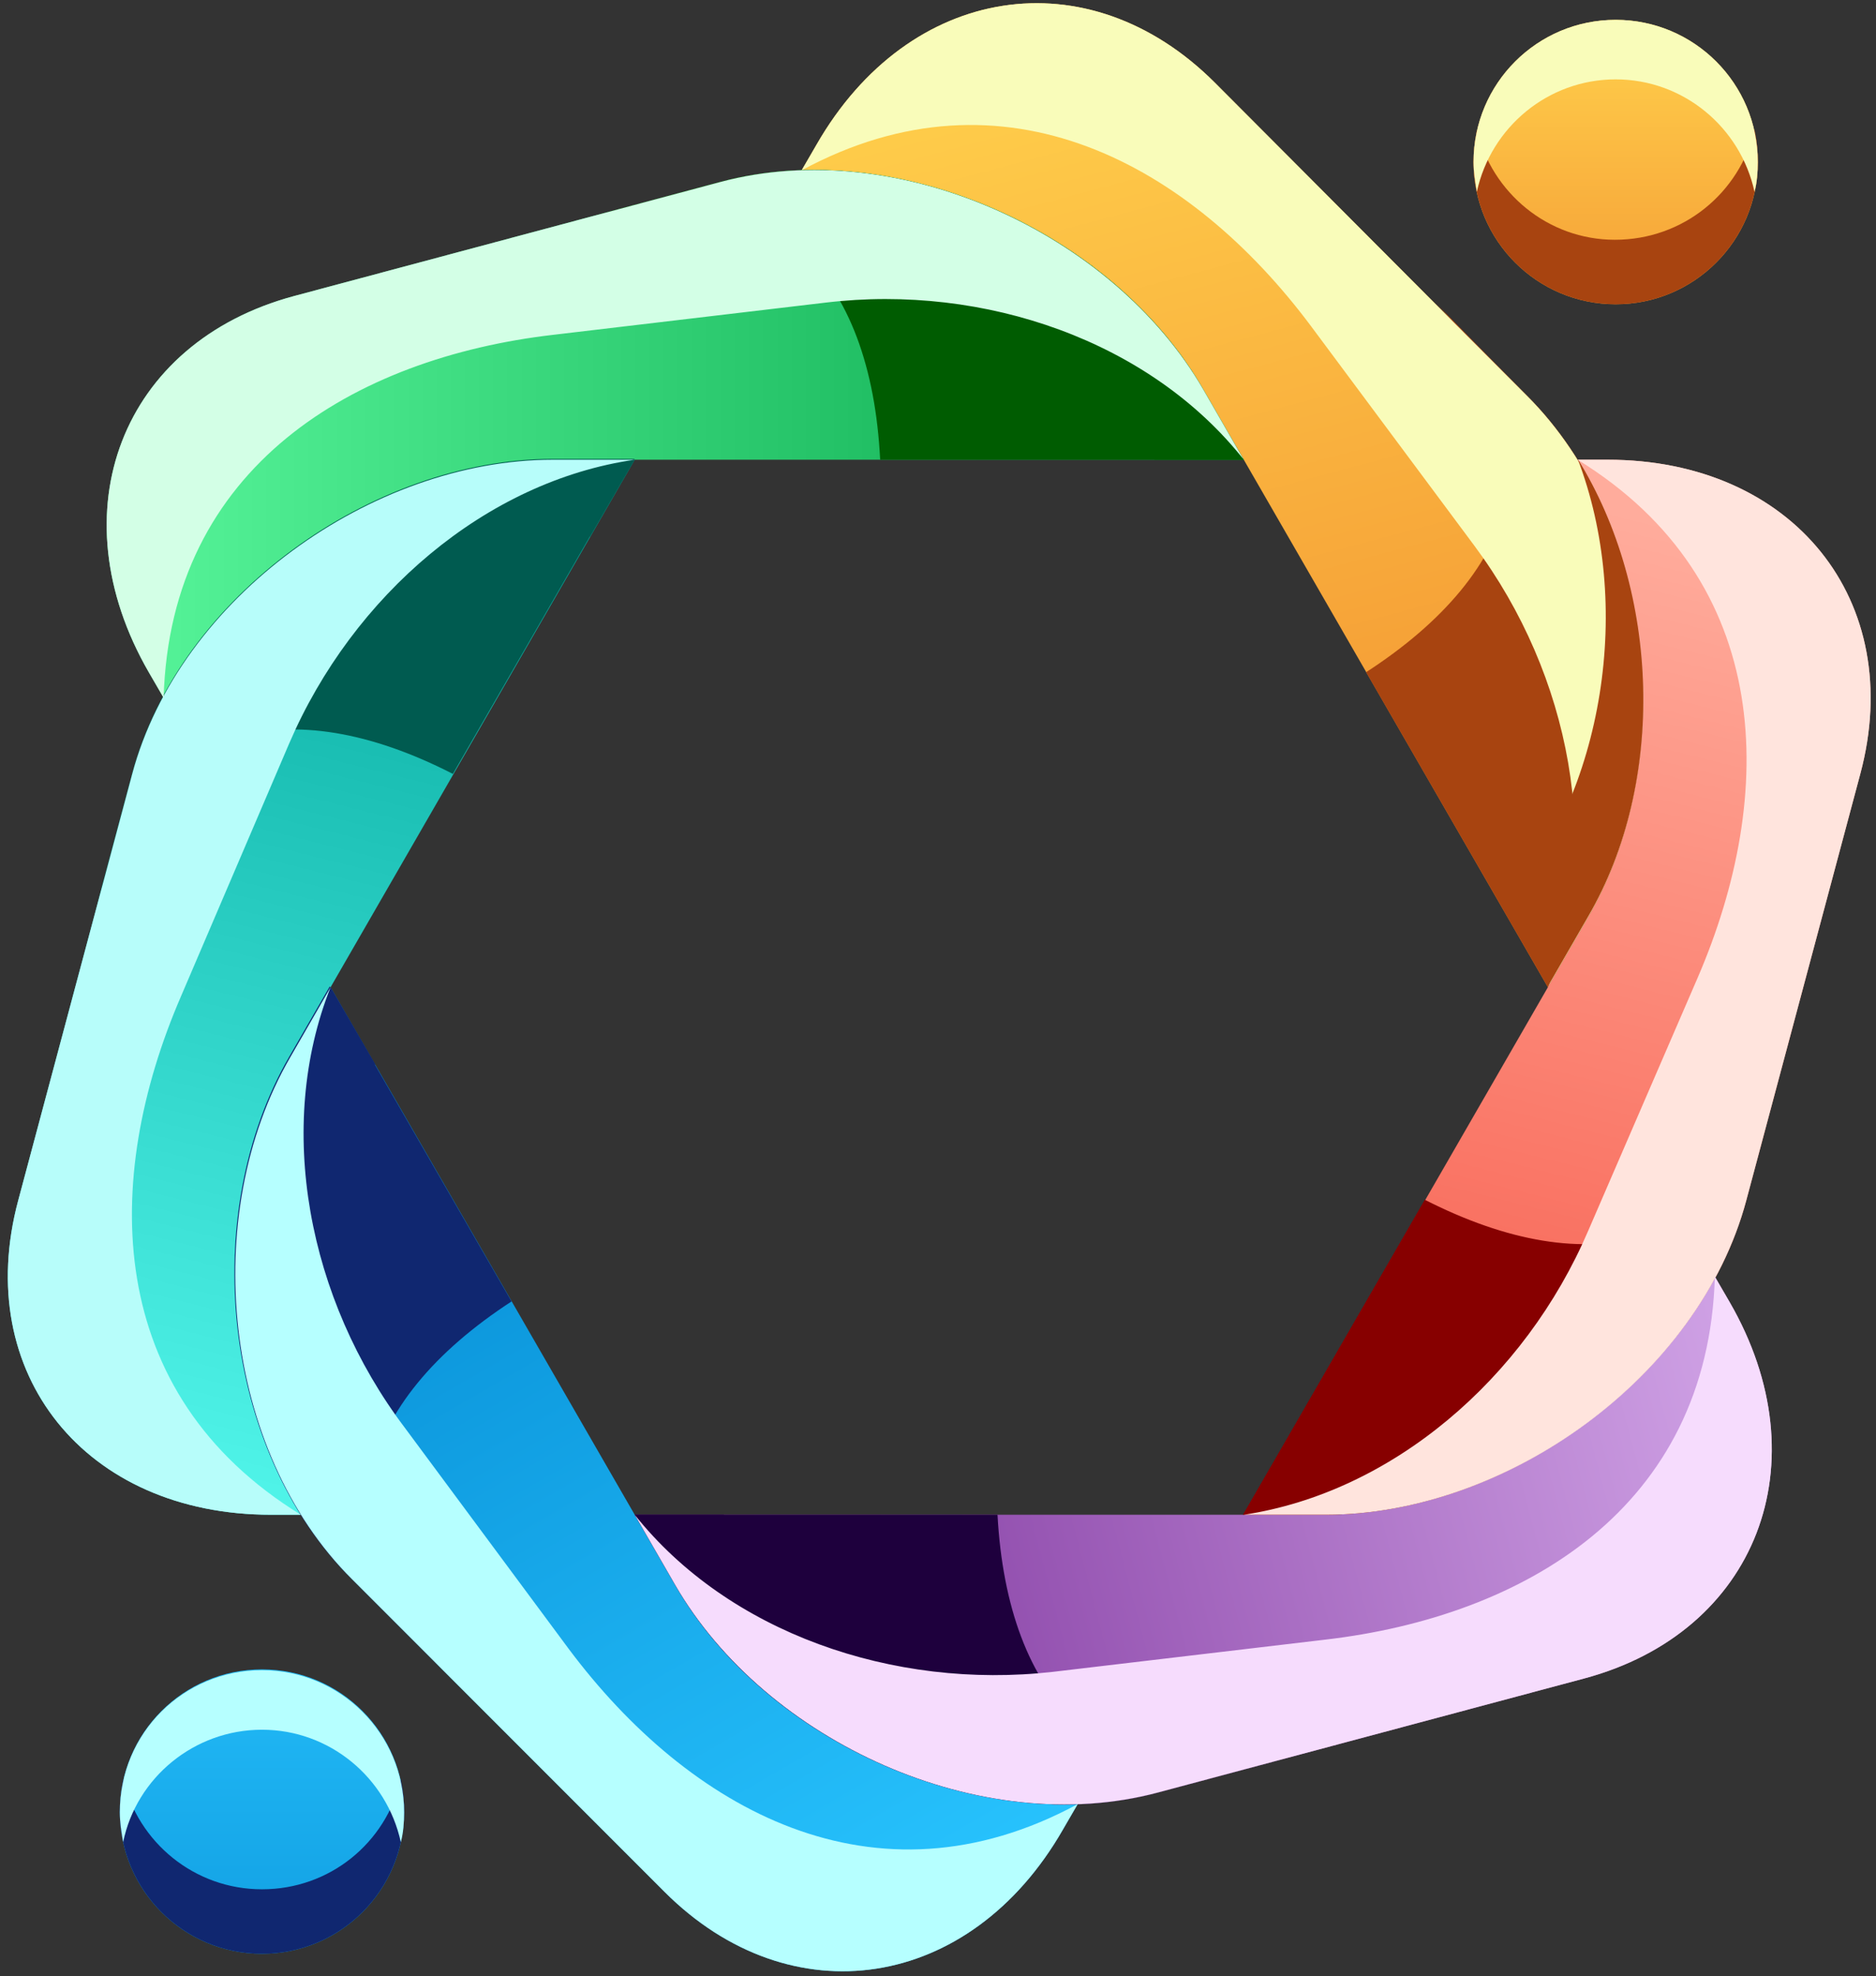
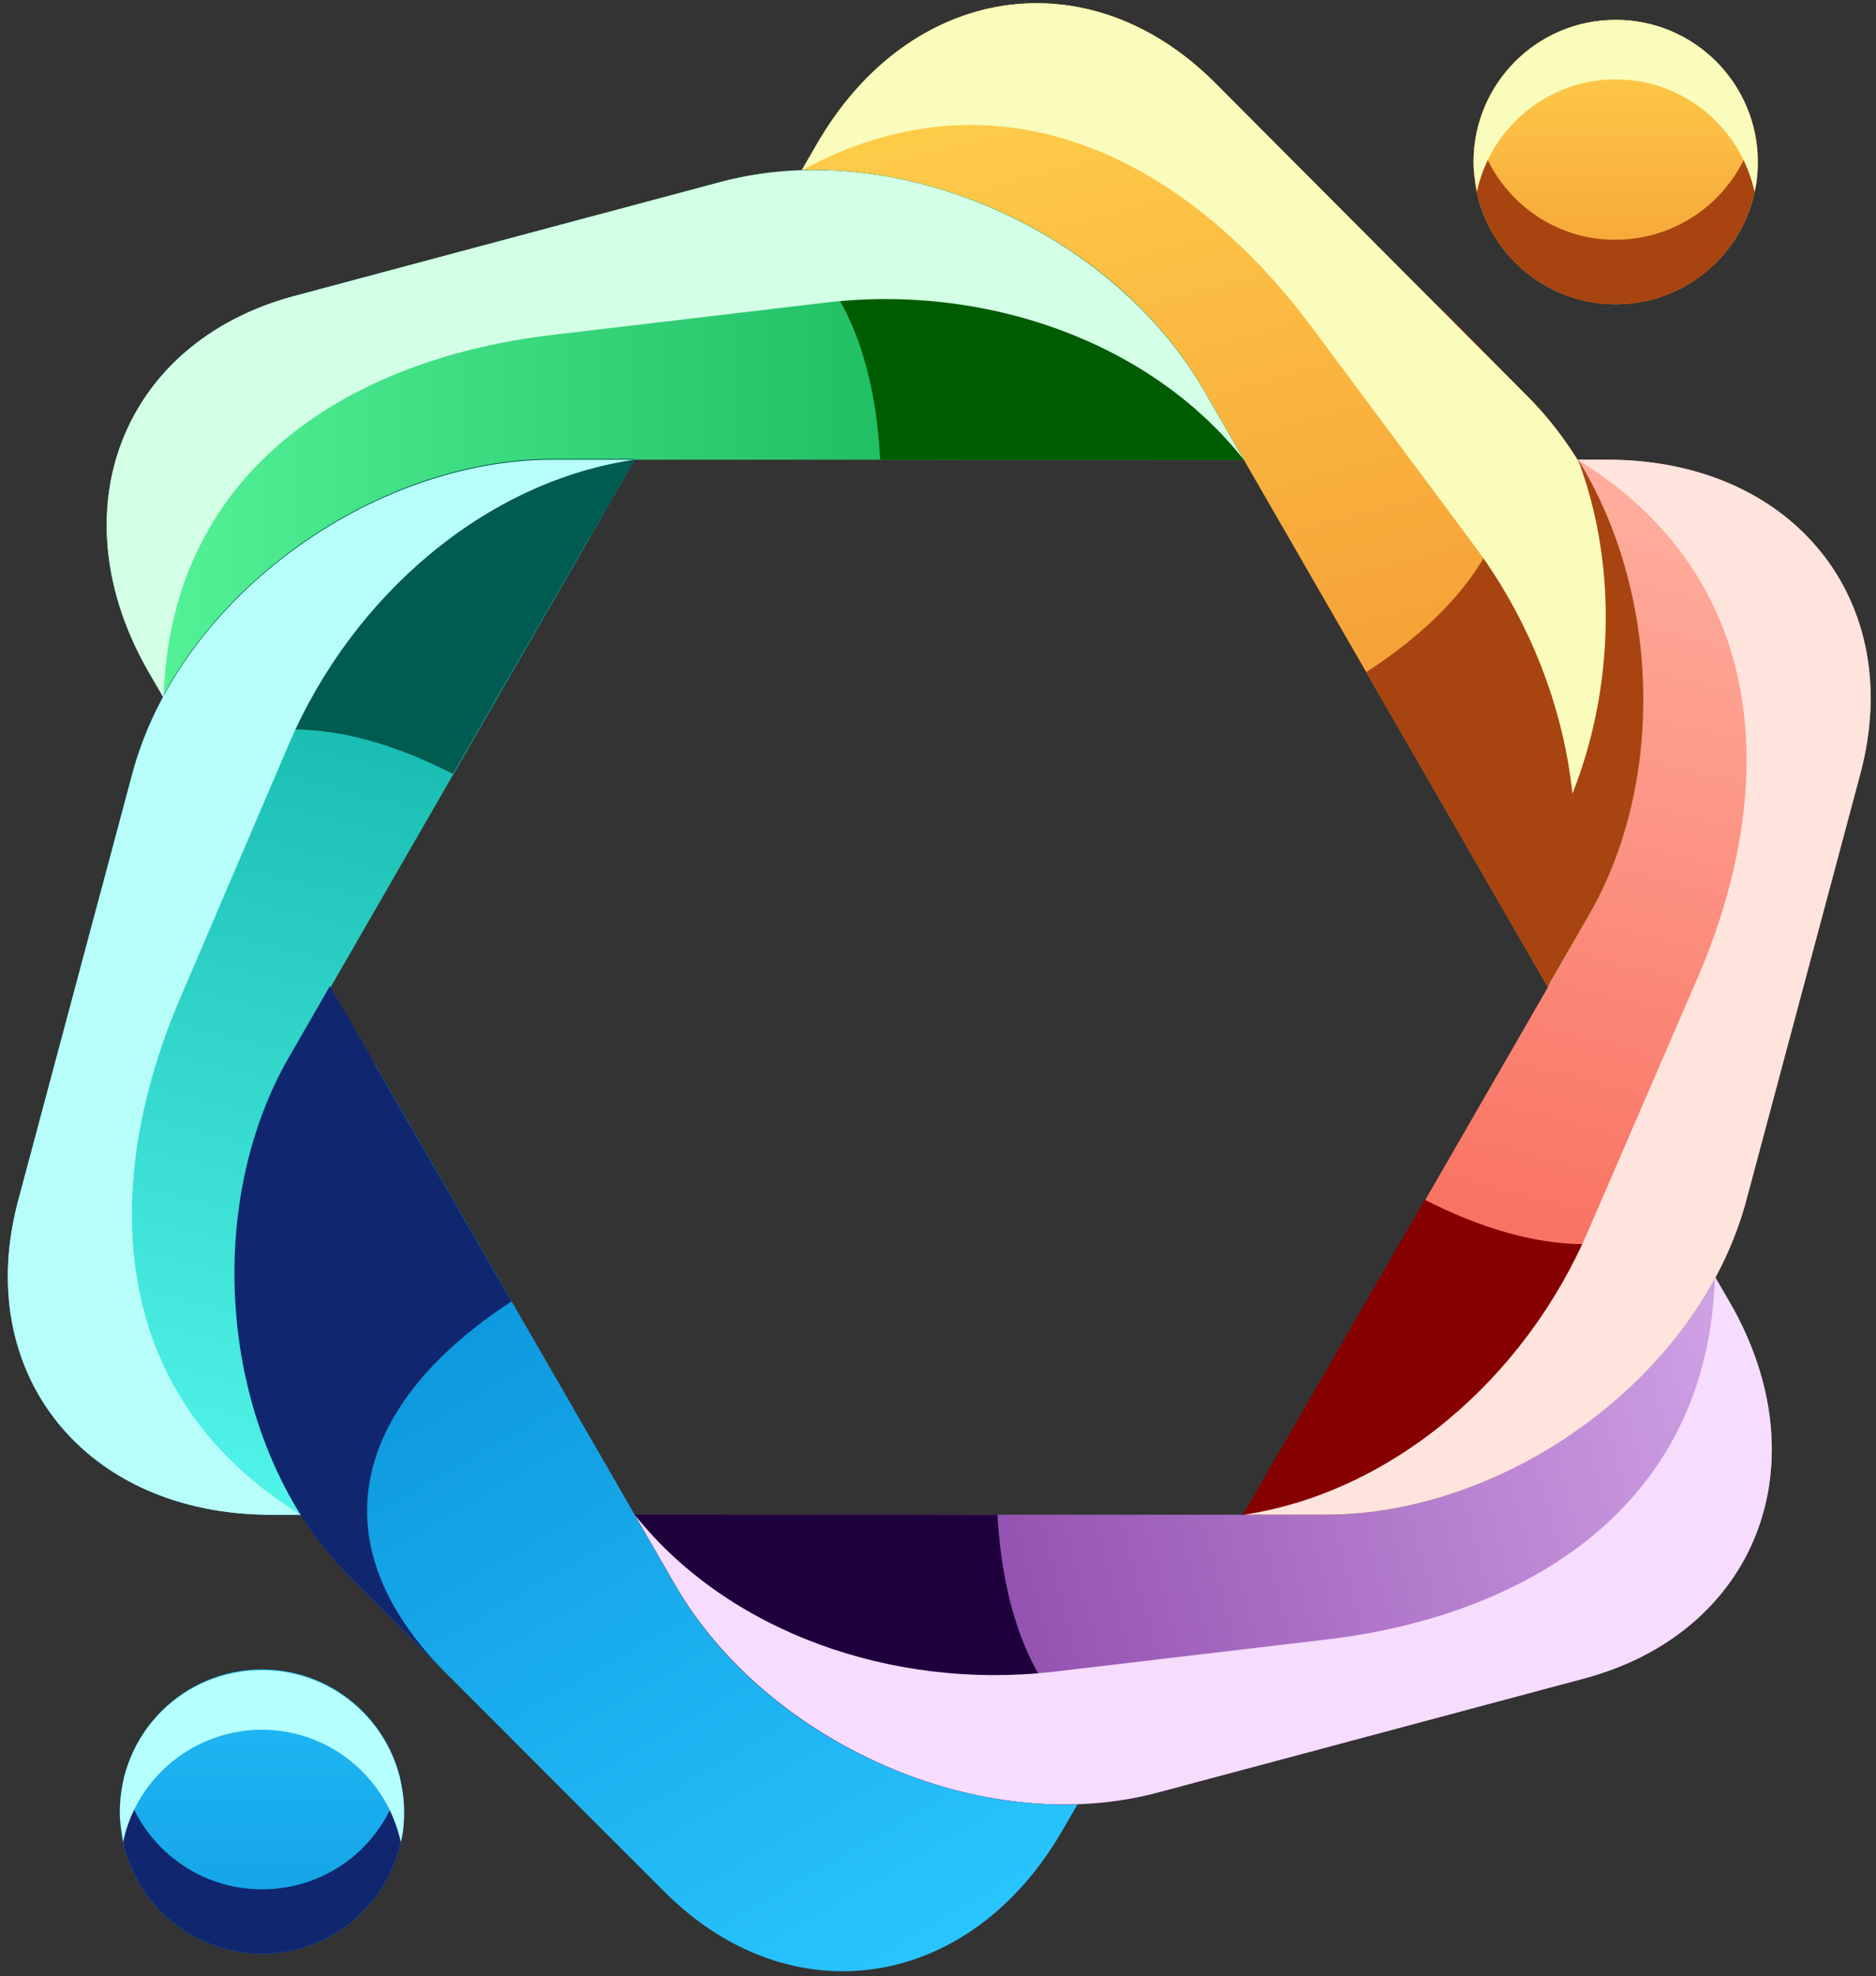
<svg xmlns="http://www.w3.org/2000/svg" width="227px" height="239px" viewBox="0 0 227 239" version="1.1">
  <rect x="0" y="0" width="227" height="239" fill="#333333" stroke="none" />
  <title>logo.e297d64</title>
  <desc>Created with Sketch.</desc>
  <defs>
    <linearGradient x1="65.148%" y1="106.611%" x2="41.72%" y2="4.423%" id="linearGradient-1">
      <stop stop-color="#F1892D" offset="0%" />
      <stop stop-color="#FFCF4B" offset="100%" />
    </linearGradient>
    <linearGradient x1="43.878%" y1="101.357%" x2="59.24%" y2="4.911%" id="linearGradient-2">
      <stop stop-color="#F75C4C" offset="0%" />
      <stop stop-color="#FFAC9C" offset="100%" />
    </linearGradient>
    <linearGradient x1="6.518%" y1="56.656%" x2="95.179%" y2="45.633%" id="linearGradient-3">
      <stop stop-color="#7E349D" offset="0%" />
      <stop stop-color="#CEA0E4" offset="100%" />
    </linearGradient>
    <linearGradient x1="20.172%" y1="2.418%" x2="69.136%" y2="101.433%" id="linearGradient-4">
      <stop stop-color="#0287D0" offset="0%" />
      <stop stop-color="#29C5FF" offset="100%" />
    </linearGradient>
    <linearGradient x1="55.855%" y1="0.132%" x2="39.951%" y2="99.988%" id="linearGradient-5">
      <stop stop-color="#07ABA0" offset="0%" />
      <stop stop-color="#51F5EA" offset="100%" />
    </linearGradient>
    <linearGradient x1="92.004%" y1="49.895%" x2="-2.705%" y2="49.895%" id="linearGradient-6">
      <stop stop-color="#0EAC51" offset="0%" />
      <stop stop-color="#5EFCA1" offset="100%" />
    </linearGradient>
    <linearGradient x1="50.093%" y1="144.043%" x2="50.084%" y2="2.605%" id="linearGradient-7">
      <stop stop-color="#F1892D" offset="0%" />
      <stop stop-color="#FFCF4B" offset="100%" />
    </linearGradient>
    <linearGradient x1="50.063%" y1="194.148%" x2="50.063%" y2="-43.934%" id="linearGradient-8">
      <stop stop-color="#0287D0" offset="0%" />
      <stop stop-color="#29C5FF" offset="100%" />
    </linearGradient>
  </defs>
  <g id="CAS" stroke="none" stroke-width="1" fill="none" fill-rule="evenodd">
    <g id="logo.e297d64" fill-rule="nonzero">
      <g id="Group">
        <path d="M150.5,55.6 L187.3,119.4 L192.2,110.9 C203.2,91.9 200.4,63.4 184.7,47.8 L147,10 C131.7,-5.3 110,-2 98.8,17.5 L97,20.6 C115.7,20 136,30.7 145.5,47.1 L150.5,55.6 L150.5,55.6 Z" id="Path" fill="url(#linearGradient-1)" />
        <path d="M165.3,81.3 L187.3,119.4 L192.2,110.9 C203.2,91.9 200.4,63.4 184.7,47.8 L173.1,36 C189.6,52.6 184,69.2 165.3,81.3 Z" id="Path" fill="#A84410" />
        <path d="M187.3,119.4 L192.2,110.9 C203.2,91.9 200.4,63.4 184.7,47.8 L147,10 C131.7,-5.3 110,-2 98.8,17.5 L97,20.6 L97,20.6 C121.6,7.3 144.1,20 158.6,39.4 L178.4,66 C190.1,81.7 194,102.5 187.3,119.4 L187.3,119.4 L187.3,119.4 Z" id="Path" fill="#F9FCBA" />
        <path d="M187.3,119.4 L150.5,183.2 L160.4,183.2 C182.4,183.2 205.6,166.5 211.3,145.2 L225.1,93.6 C230.7,72.7 217,55.6 194.5,55.6 L190.9,55.6 C200.7,71.5 201.7,94.4 192.2,110.9 L187.3,119.4 Z" id="Path" fill="url(#linearGradient-2)" />
        <path d="M76.8,183.2 L81.7,191.7 C92.7,210.8 118.8,222.5 140.1,216.8 L191.7,203 C212.6,197.4 220.5,176.9 209.3,157.5 L207.5,154.4 C198.6,170.9 179.3,183.2 160.3,183.2 L76.8,183.2 L76.8,183.2 Z" id="Path" fill="url(#linearGradient-3)" />
        <path d="M76.8,183.2 L40,119.4 L35.1,127.9 C24.1,146.9 26.9,175.4 42.6,191 L80.4,228.8 C95.7,244.1 117.4,240.8 128.6,221.3 L130.4,218.2 C111.7,218.8 91.4,208.1 81.9,191.7 L76.8,183.2 L76.8,183.2 Z" id="Path" fill="url(#linearGradient-4)" />
        <path d="M40,119.4 L76.8,55.6 L66.9,55.6 C44.9,55.6 21.7,72.3 16,93.6 L2.2,145.2 C-3.4,166.1 10.3,183.2 32.8,183.2 L36.4,183.2 C26.6,167.3 25.6,144.4 35.1,127.9 L40,119.4 L40,119.4 Z" id="Path" fill="url(#linearGradient-5)" />
        <path d="M76.8,55.6 L150.5,55.6 L145.6,47.1 C134.6,28 108.5,16.3 87.2,22 L35.6,35.8 C14.7,41.4 6.8,61.9 18,81.3 L19.8,84.4 C28.7,67.9 48,55.6 67,55.6 L76.8,55.6 L76.8,55.6 Z" id="Path" fill="url(#linearGradient-6)" />
        <path d="M139.7,55.6 L150.5,55.6 L145.6,47.1 C136.3,30.9 116,20 97.1,20.6 L97.1,20.6 C115.5,23.5 133.4,37.7 139.7,55.6 Z" id="Path" fill="#005C01" />
        <path d="M181.9,110 L187.3,119.3 L192.2,110.8 C201.6,94.6 200.9,71.6 190.9,55.5 L190.9,55.5 C197.6,73 194.3,95.6 181.9,110 L181.9,110 Z" id="Path" fill="#A84410" />
        <path d="M155.9,173.8 L150.5,183.1 L160.4,183.1 C179.1,183.1 198.7,171 207.6,154.4 L207.6,154.4 C195.7,168.9 174.5,177.3 155.9,173.8 L155.9,173.8 Z" id="Path" fill="#870000" />
        <path d="M87.6,183.2 L76.8,183.2 L81.7,191.7 C91,207.9 111.3,218.8 130.2,218.2 L130.2,218.2 C111.8,215.3 93.9,201.1 87.6,183.2 L87.6,183.2 Z" id="Path" fill="#1E003D" />
        <path d="M45.4,128.7 L40,119.4 L35.1,127.9 C25.7,144.1 26.4,167.1 36.4,183.2 L36.4,183.2 C29.7,165.7 33,143.1 45.4,128.7 L45.4,128.7 Z" id="Path" fill="#102770" />
        <path d="M71.4,64.9 L76.8,55.6 L66.9,55.6 C48.2,55.6 28.6,67.7 19.7,84.3 L19.7,84.3 C31.5,69.8 52.8,61.4 71.4,64.9 L71.4,64.9 Z" id="Path" fill="#005B50" />
        <circle id="Oval" fill="url(#linearGradient-7)" cx="195.5" cy="19.6" r="17.2" />
        <path d="M212.3,15.7 C212.6,17 212.7,18.3 212.7,19.6 C212.7,29.1 205,36.8 195.5,36.8 C186,36.8 178.3,29.1 178.3,19.6 C178.3,18.3 178.5,17 178.7,15.7 C180.5,23.3 187.3,29 195.4,29 C203.7,29 210.5,23.3 212.3,15.7 Z" id="Path" fill="#A84410" />
        <path d="M195.5,2.4 C205,2.4 212.7,10.1 212.7,19.6 C212.7,20.8 212.6,22.1 212.3,23.2 C210.6,15.4 203.7,9.6 195.5,9.6 C187.3,9.6 180.4,15.4 178.7,23.2 C178.5,22 178.3,20.8 178.3,19.6 C178.3,10.1 186,2.4 195.5,2.4 Z" id="Path" fill="#F9FCBA" />
        <path d="M31.7,236.3 C22.2,236.3 14.5,228.6 14.5,219.1 C14.5,209.6 22.2,201.9 31.7,201.9 C41.2,201.9 48.9,209.6 48.9,219.1 C48.9,228.6 41.2,236.3 31.7,236.3 Z" id="Path" fill="url(#linearGradient-8)" />
        <path d="M172.4,145.1 L150.4,183.2 L160.3,183.2 C182.2,183.2 205.5,166.5 211.2,145.2 L215.5,129.2 C209.5,151.7 192.2,155.2 172.4,145.1 Z" id="Path" fill="#870000" />
        <path d="M150.5,183.2 L160.4,183.2 C182.3,183.2 205.6,166.5 211.3,145.2 L225.1,93.6 C230.7,72.7 217,55.6 194.5,55.6 L190.9,55.6 L190.9,55.6 C214.8,70.3 215,96.1 205.4,118.3 L192.2,148.8 C184.5,166.8 168.4,180.5 150.5,183.2 L150.5,183.2 L150.5,183.2 Z" id="Path" fill="#FFE4DD" />
        <path d="M120.7,183.2 L76.8,183.2 L81.7,191.7 C92.7,210.7 118.7,222.5 140.1,216.8 L156.1,212.5 C133.5,218.6 121.9,205.3 120.7,183.2 L120.7,183.2 Z" id="Path" fill="#1E003D" />
        <path d="M76.8,183.2 L81.7,191.7 C92.7,210.7 118.7,222.5 140.1,216.8 L191.7,203 C212.6,197.4 220.5,176.9 209.3,157.5 L207.5,154.4 L207.5,154.4 C206.7,182.4 184.4,195.5 160.4,198.3 L127.4,202.2 C108,204.4 88.1,197.4 76.8,183.2 L76.8,183.2 L76.8,183.2 Z" id="Path" fill="#F6DCFD" />
        <path d="M61.9,157.4 L39.9,119.3 L35,127.8 C24,146.8 26.8,175.3 42.5,190.9 L54.2,202.6 C37.7,186.2 43.3,169.5 61.9,157.4 L61.9,157.4 Z" id="Path" fill="#102770" />
-         <path d="M40,119.4 L35.1,127.9 C24.1,146.9 26.9,175.4 42.6,191 L80.4,228.8 C95.7,244.1 117.4,240.8 128.6,221.3 L130.4,218.2 L130.4,218.2 C105.8,231.5 83.3,218.8 68.8,199.4 L49,172.7 C37.2,157.1 33.3,136.3 40,119.4 L40,119.4 L40,119.4 Z" id="Path" fill="#B6FFFF" />
        <g transform="translate(0, 55)" id="Path">
          <path d="M54.8,38.6 L76.8,0.5 L66.9,0.5 C45,0.5 21.7,17.2 16,38.5 L11.7,54.5 C17.8,32 35.1,28.5 54.8,38.6 L54.8,38.6 Z" fill="#005B50" />
          <path d="M76.8,0.6 L66.9,0.6 C45,0.6 21.7,17.3 16,38.6 L2.2,90.2 C-3.4,111.1 10.3,128.2 32.8,128.2 L36.4,128.2 L36.4,128.2 C12.5,113.5 12.3,87.7 21.9,65.5 L35,34.9 C42.7,17 58.8,3.2 76.8,0.6 L76.8,0.6 L76.8,0.6 Z" fill="#B7FDFA" />
        </g>
        <path d="M106.5,55.6 L150.4,55.6 L145.5,47.1 C134.5,28.1 108.5,16.3 87.1,22 L71.1,26.3 C93.7,20.2 105.4,33.4 106.5,55.6 L106.5,55.6 Z" id="Path" fill="#005C01" />
        <path d="M150.5,55.6 L145.6,47.1 C134.6,28.1 108.6,16.3 87.2,22 L35.6,35.8 C14.7,41.4 6.8,61.9 18,81.3 L19.8,84.4 L19.8,84.4 C20.6,56.4 42.9,43.3 66.9,40.5 L99.9,36.6 C119.2,34.3 139.2,41.3 150.5,55.6 L150.5,55.6 Z" id="Path" fill="#D3FFE6" />
        <path d="M48.5,215.2 C48.8,216.5 48.9,217.8 48.9,219.1 C48.9,228.6 41.2,236.3 31.7,236.3 C22.2,236.3 14.5,228.6 14.5,219.1 C14.5,217.8 14.7,216.5 14.9,215.2 C16.7,222.8 23.5,228.5 31.7,228.5 C39.9,228.5 46.7,222.9 48.5,215.2 Z" id="Path" fill="#102770" />
        <path d="M31.7,202 C41.2,202 48.9,209.7 48.9,219.2 C48.9,220.4 48.8,221.7 48.5,222.8 C46.8,215 39.9,209.2 31.7,209.2 C23.5,209.2 16.5,215 14.9,222.8 C14.7,221.6 14.5,220.4 14.5,219.2 C14.5,209.6 22.2,202 31.7,202 Z" id="Path" fill="#B6FFFF" />
      </g>
    </g>
  </g>
</svg>